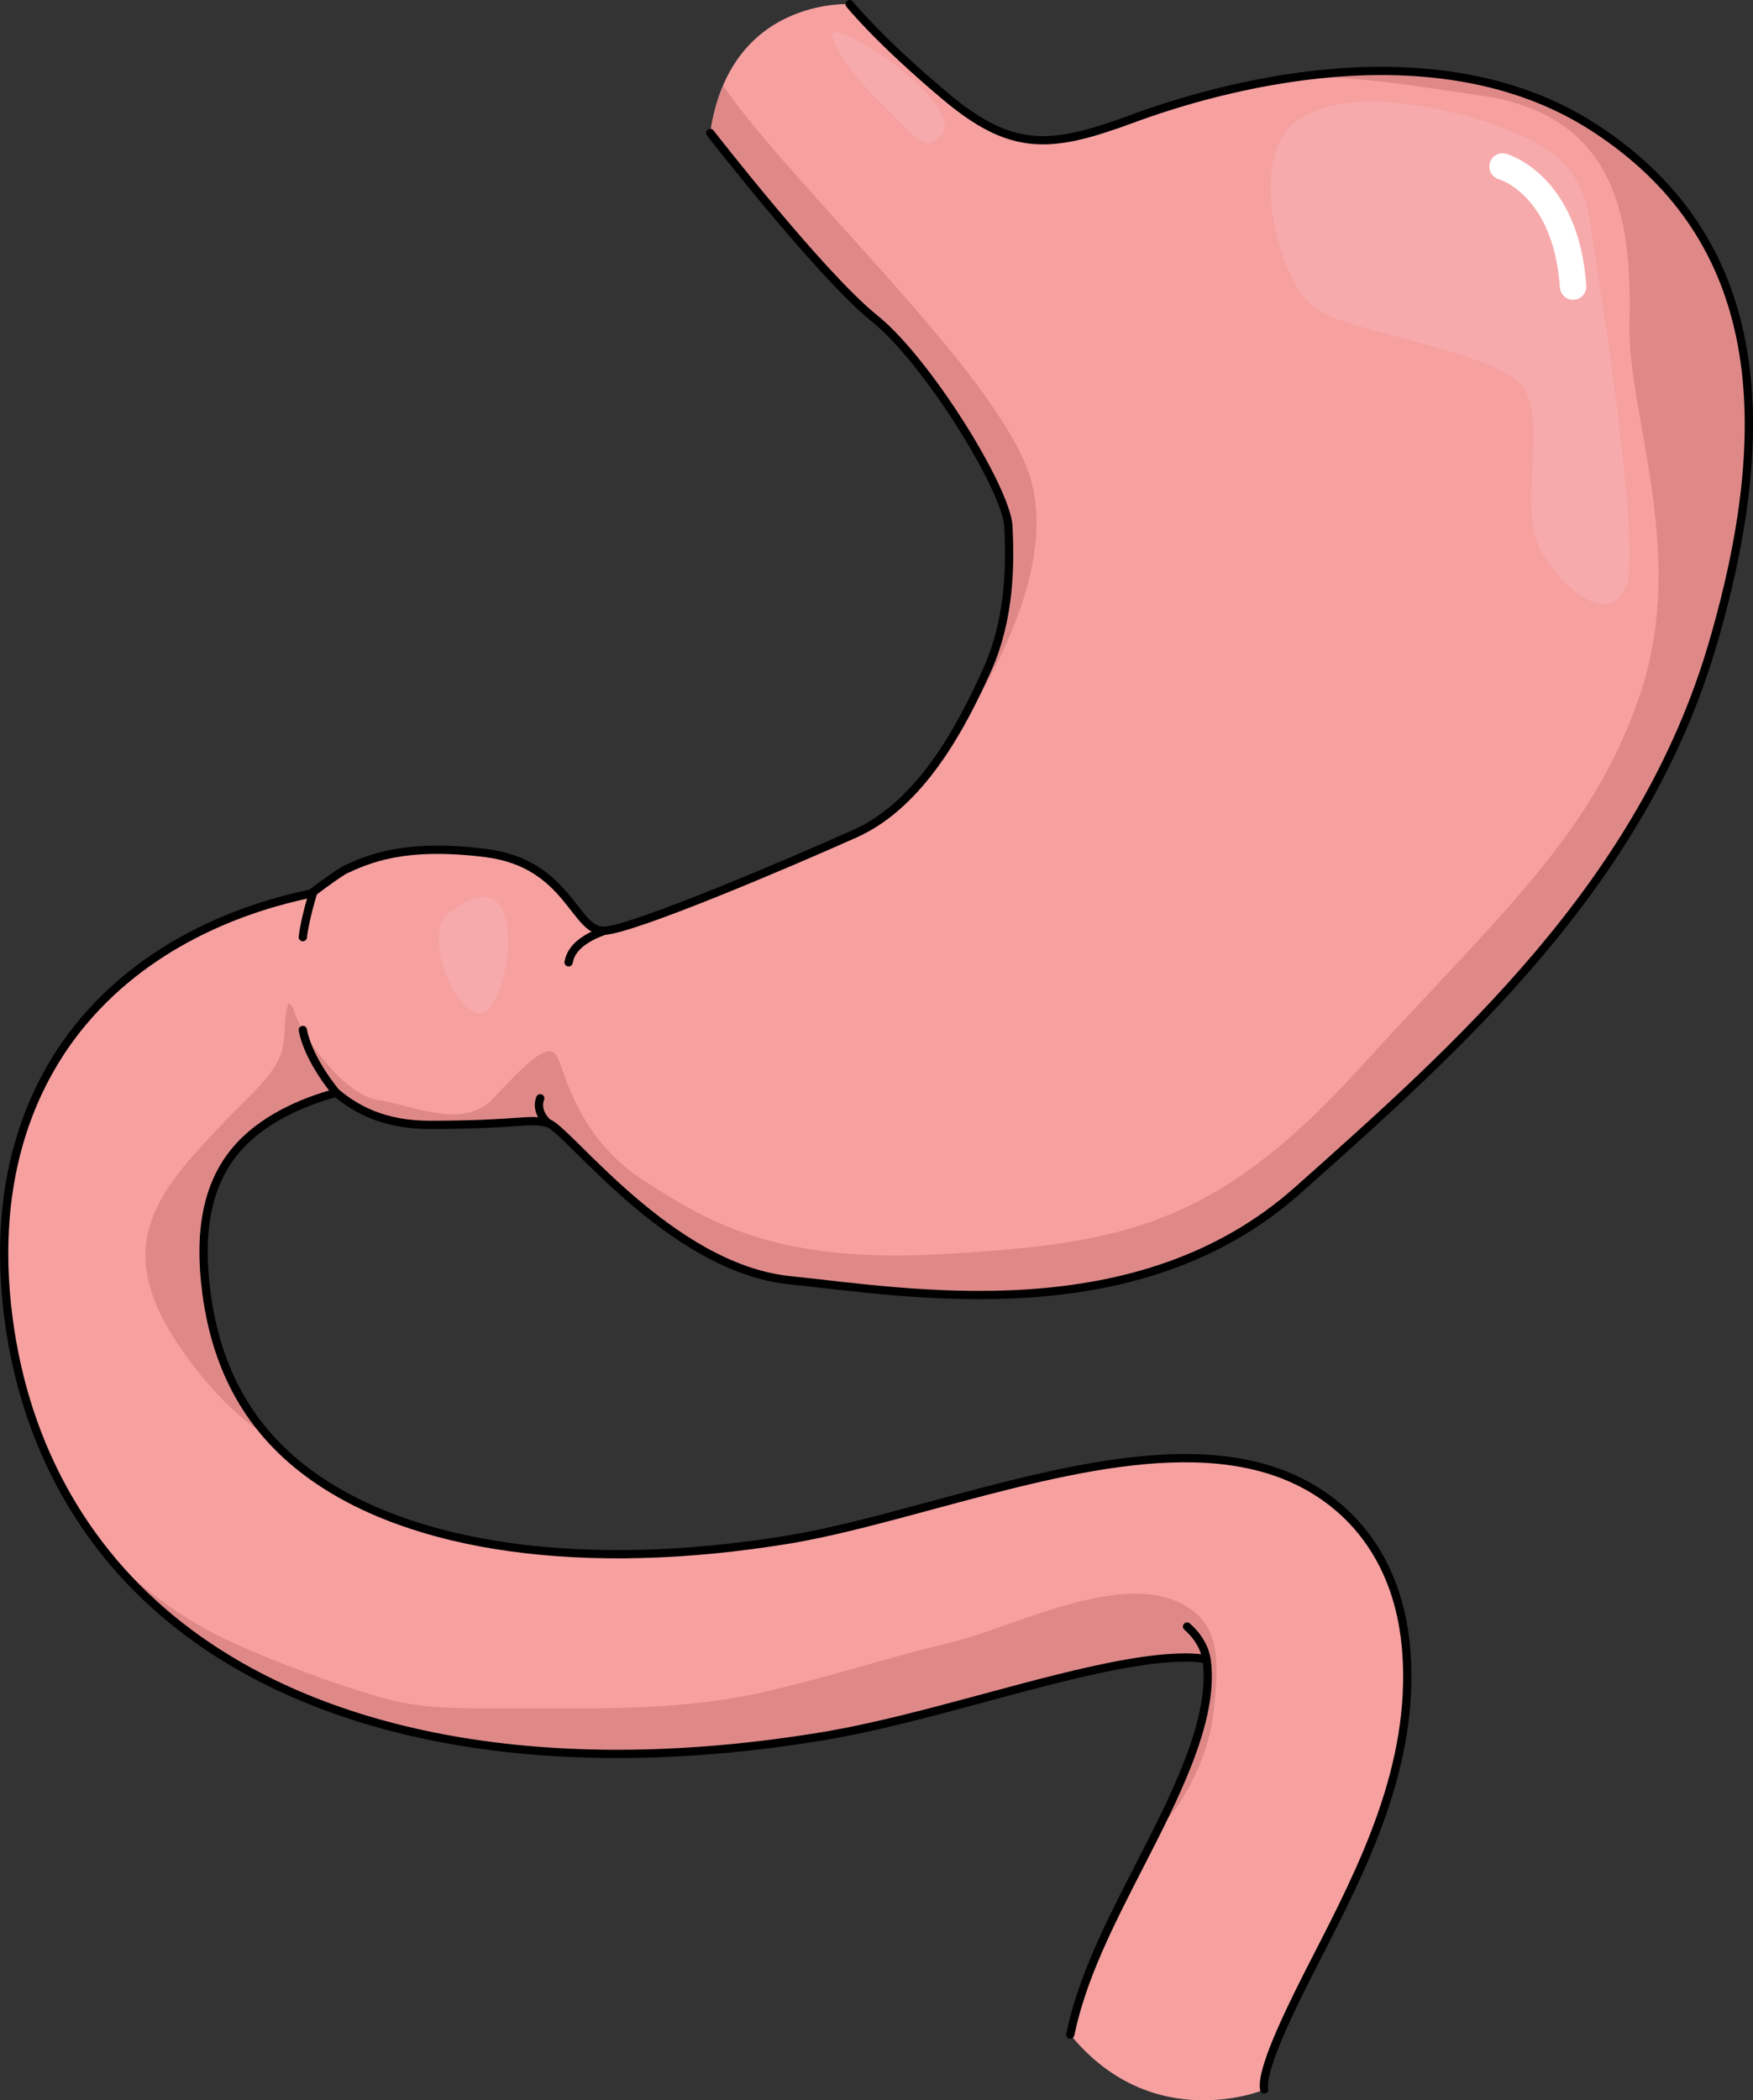
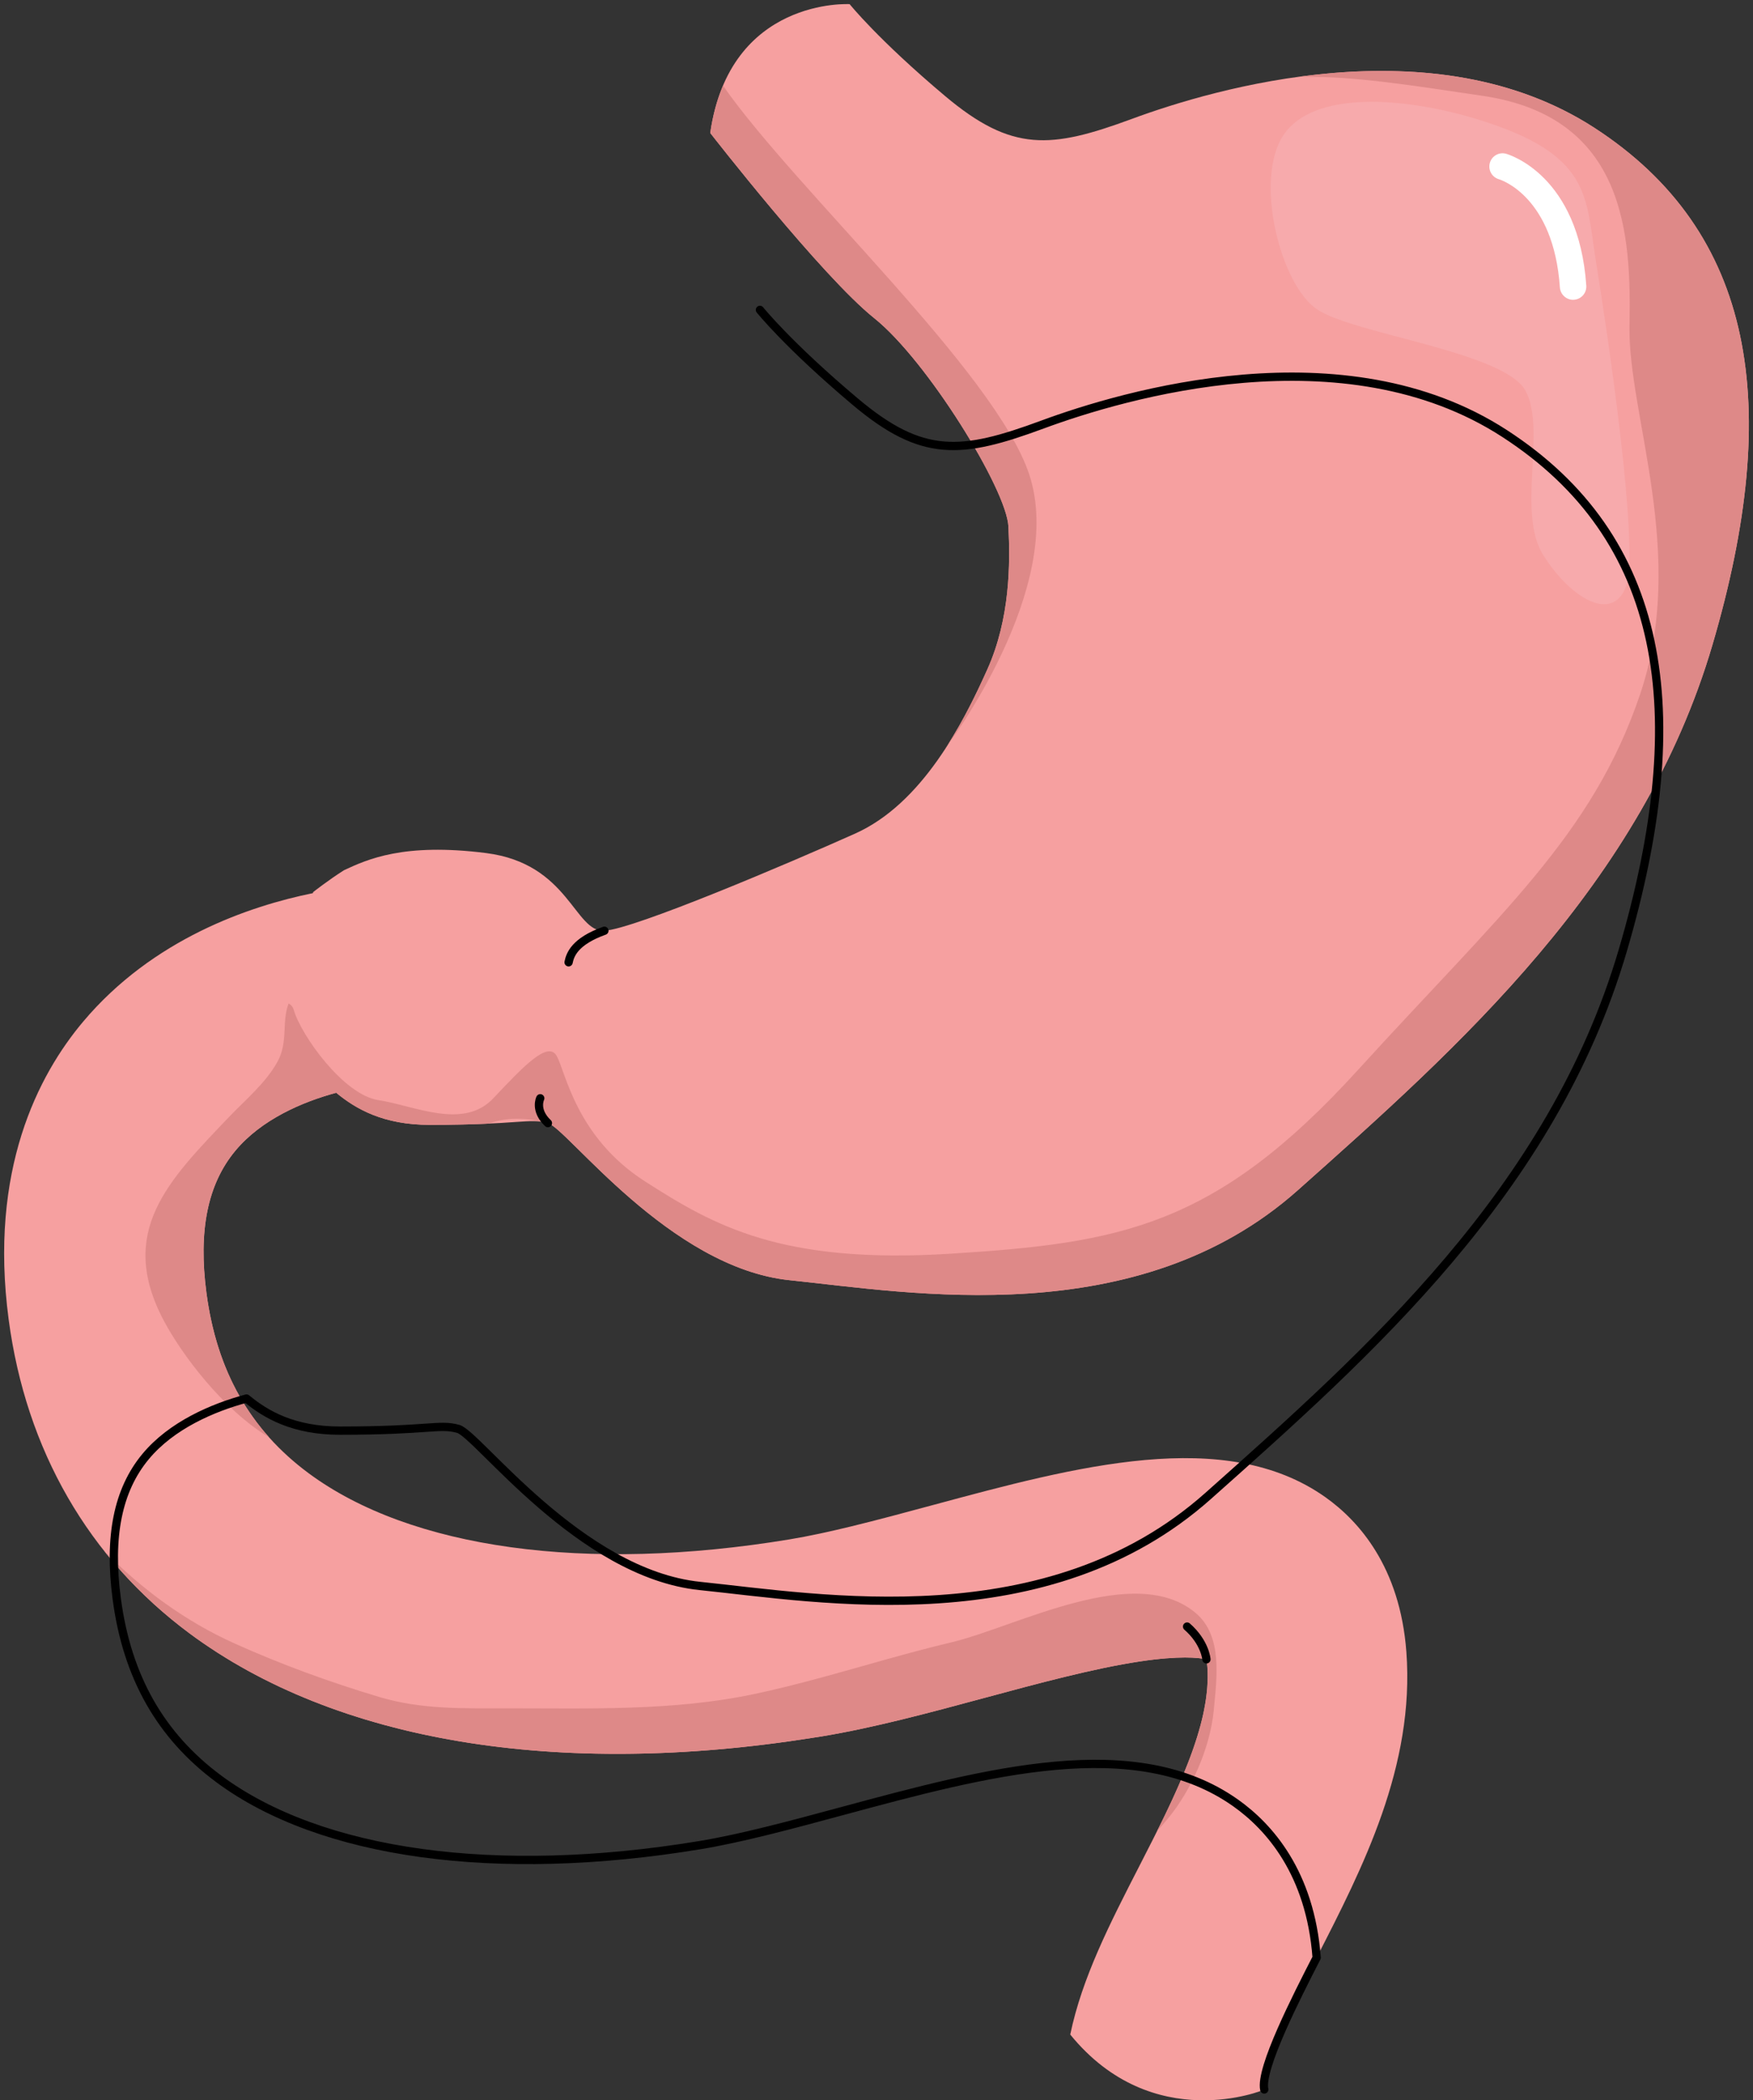
<svg xmlns="http://www.w3.org/2000/svg" version="1.1" id="Layer_1" x="0px" y="0px" width="298.668px" height="357.739px" viewBox="0 0 298.668 357.739" enable-background="new 0 0 298.668 357.739" xml:space="preserve">
  <rect x="0" y="0" width="298.668" height="357.739" fill="#333333" stroke="none" />
  <g>
    <g>
      <path fill="#F6A0A0" d="M271.615,21.751c-27.351-17.743-64.935-6.618-78.757-1.503c-13.833,5.109-20.439,5.709-31.867-3.914    c-11.425-9.616-16.233-15.629-16.233-15.629s-20.437-1.207-23.749,21.945c0,0,18.942,24.349,27.962,31.562    c9.016,7.22,22.545,29.165,22.842,35.481c0.306,6.316,0.306,15.632-3.606,24.349c-4.156,9.279-11.119,22.848-22.539,27.951    c-11.432,5.112-37.581,16.235-42.693,16.536c-5.109,0.299-6.006-11.424-20.143-13.227c-14.125-1.8-20.298,1.104-24.21,2.91    c-2.712,1.718-5.262,3.731-5.262,3.731c-0.019,0.063-0.04,0.122-0.059,0.185c-10.754,2.188-27.254,7.754-39.154,21.907    c-7.646,9.094-16.051,25.271-12.674,50.698c2.953,22.232,13.619,40.73,30.844,53.495c24.857,18.42,62.593,24.698,106.353,17.731    c0.441-0.07,0.878-0.133,1.32-0.206c8.832-1.455,18.418-4.042,27.688-6.545c9.175-2.476,18.661-5.037,26.496-6.216    c6.756-1.016,10.027-0.664,11.373-0.367c0.059,0.313,0.117,0.729,0.157,1.268c0.74,9.9-5.55,22.166-11.633,34.028    c-5.002,9.755-9.728,18.969-11.727,28.617c14.059,17.275,33.118,9.438,33.054,9.352c-0.754-3.576,5.536-15.843,8.927-22.454    c7.846-15.299,16.738-32.639,15.285-52.078c-1.082-14.465-8.105-22.314-13.807-26.354c-17.077-12.093-42.45-5.244-66.986,1.379    c-4.764,1.286-9.377,2.527-13.744,3.589c-3.744,0.91-7.312,1.69-10.611,2.234c-34.657,5.711-64.509,1.593-81.902-11.295    c-9.935-7.362-15.621-17.39-17.383-30.655c-1.411-10.62,0.189-18.542,4.892-24.219c4.441-5.361,11.454-8.358,17.214-9.912    c3.325,2.754,8.026,5.47,15.934,5.47c15.332,0,16.835-1.2,20.139-0.301c3.303,0.901,20.74,24.652,41.184,26.756    c20.441,2.103,59.219,9.02,86.582-15.332c27.351-24.349,58.618-52.004,70.641-92.896    C303.784,68.943,298.978,39.489,271.615,21.751z" />
      <path fill="#DE8988" d="M203.729,274.75c-10.344-8.758-30.62,2.373-41.67,4.991c-7.632,1.809-15.065,4.087-22.606,6.12    c-3.662,0.988-7.347,1.924-11.096,2.71c-13.686,2.872-27.931,2.4-41.941,2.4c-7.524,0-14.594,0.225-21.8-1.931    c-8.418-2.518-16.659-5.523-24.66-9.12c-8.341-3.749-15.744-9.187-22.127-15.665c0.33,0.414,0.67,0.818,1.008,1.226    c0.376,0.453,0.757,0.902,1.144,1.347c0.334,0.384,0.665,0.769,1.007,1.146c0.648,0.715,1.313,1.419,1.99,2.111    c0.299,0.306,0.604,0.605,0.908,0.906c0.594,0.586,1.195,1.165,1.811,1.734c0.211,0.195,0.416,0.395,0.63,0.588    c0.821,0.743,1.663,1.468,2.521,2.18c0.23,0.191,0.461,0.379,0.693,0.567c0.908,0.737,1.829,1.465,2.777,2.168    c0.781,0.579,1.574,1.146,2.381,1.7c0.298,0.204,0.605,0.399,0.907,0.602c0.513,0.343,1.021,0.689,1.544,1.022    c0.41,0.263,0.834,0.514,1.251,0.771c0.425,0.261,0.843,0.527,1.273,0.783c0.465,0.274,0.94,0.538,1.413,0.806    c0.395,0.225,0.783,0.455,1.184,0.675c0.512,0.28,1.036,0.549,1.557,0.822c0.369,0.194,0.734,0.395,1.108,0.584    c0.564,0.287,1.142,0.562,1.715,0.838c0.34,0.164,0.674,0.334,1.017,0.495c0.608,0.285,1.229,0.558,1.846,0.833    c0.32,0.142,0.634,0.289,0.956,0.429c0.653,0.282,1.317,0.552,1.981,0.822c0.295,0.12,0.586,0.246,0.883,0.364    c0.698,0.277,1.407,0.542,2.117,0.807c0.271,0.102,0.539,0.208,0.813,0.307c0.738,0.27,1.487,0.525,2.238,0.78    c0.252,0.086,0.501,0.177,0.755,0.261c0.782,0.26,1.576,0.508,2.372,0.753c0.228,0.07,0.451,0.145,0.681,0.214    c0.827,0.249,1.665,0.486,2.506,0.72c0.203,0.057,0.403,0.117,0.607,0.173c0.869,0.236,1.749,0.461,2.632,0.682    c0.182,0.045,0.359,0.094,0.542,0.138c0.91,0.223,1.83,0.433,2.755,0.638c0.159,0.035,0.316,0.073,0.477,0.108    c0.948,0.206,1.906,0.399,2.87,0.587c0.14,0.027,0.278,0.058,0.419,0.085c0.99,0.189,1.989,0.366,2.994,0.536    c0.116,0.02,0.231,0.041,0.348,0.061c1.027,0.171,2.064,0.33,3.106,0.479c0.099,0.015,0.194,0.03,0.293,0.044    c1.063,0.151,2.137,0.29,3.216,0.42c0.079,0.01,0.157,0.021,0.236,0.029c1.101,0.131,2.21,0.249,3.327,0.356    c0.059,0.006,0.117,0.013,0.176,0.019c1.137,0.108,2.281,0.205,3.435,0.29c0.04,0.003,0.079,0.007,0.119,0.01    c1.165,0.085,2.339,0.158,3.52,0.22c0.03,0.002,0.06,0.004,0.089,0.006c1.197,0.062,2.402,0.111,3.615,0.148    c0.013,0,0.025,0.001,0.037,0.001c11.053,0.338,22.75-0.343,34.941-2.067c0.008-0.002,0.017-0.003,0.025-0.004    c1.338-0.189,2.683-0.392,4.033-0.606c0.014-0.003,0.029-0.005,0.043-0.007c0.441-0.07,0.878-0.133,1.32-0.206    c8.832-1.455,18.418-4.042,27.688-6.545c9.175-2.476,18.661-5.037,26.496-6.216c6.756-1.016,10.027-0.664,11.373-0.367    c0.059,0.313,0.117,0.729,0.157,1.268c0.043,0.574,0.057,1.157,0.054,1.746c-0.001,0.189-0.012,0.381-0.017,0.571    c-0.012,0.407-0.03,0.815-0.062,1.229c-0.017,0.224-0.039,0.449-0.063,0.675c-0.039,0.393-0.087,0.788-0.143,1.186    c-0.032,0.229-0.064,0.459-0.103,0.689c-0.068,0.421-0.148,0.845-0.233,1.271c-0.041,0.207-0.078,0.411-0.123,0.619    c-0.133,0.613-0.279,1.229-0.444,1.853c-0.023,0.093-0.053,0.186-0.077,0.278c-0.151,0.56-0.313,1.122-0.488,1.688    c-0.077,0.252-0.163,0.508-0.245,0.762c-0.129,0.398-0.26,0.799-0.398,1.2c-0.1,0.289-0.203,0.579-0.309,0.87    c-0.134,0.372-0.272,0.746-0.415,1.121c-0.114,0.302-0.229,0.604-0.348,0.907c-0.146,0.371-0.298,0.745-0.45,1.118    c-0.124,0.303-0.245,0.604-0.372,0.907c-0.172,0.408-0.351,0.817-0.528,1.227c-0.255,0.585-0.516,1.172-0.783,1.761    c-0.136,0.299-0.269,0.598-0.407,0.896c-0.189,0.41-0.384,0.82-0.578,1.231c-0.121,0.256-0.241,0.513-0.364,0.769    c-0.207,0.434-0.416,0.867-0.628,1.301c-0.106,0.219-0.214,0.438-0.322,0.658c-0.232,0.473-0.465,0.945-0.701,1.42    c-0.013,0.024-0.024,0.049-0.037,0.074c0.612-0.709,1.231-1.413,1.829-2.134c4.012-4.836,7.23-12.084,7.84-18.464    C207.328,285.672,208.316,278.634,203.729,274.75z" />
      <path fill="none" stroke="#000000" stroke-width="1.41" stroke-linecap="round" stroke-linejoin="round" stroke-miterlimit="10" d="    M205.547,282.627c0,0-0.212-2.883-3.296-5.581" />
      <path fill="#DE8988" d="M148.971,54.212c9.016,7.22,22.545,29.165,22.842,35.481c0.306,6.316,0.306,15.632-3.606,24.349    c-1.741,3.888-3.983,8.525-6.831,12.98h0.001c0,0,20.391-26.976,13.966-46.25c-5.802-17.405-39.828-48.485-52.157-66.179    c-0.971,2.292-1.731,4.948-2.176,8.057C121.009,22.65,139.951,46.999,148.971,54.212z" />
      <path fill="#DE8988" d="M271.615,21.751c-0.917-0.595-1.847-1.151-2.786-1.683c-0.315-0.18-0.638-0.341-0.956-0.513    c-0.628-0.339-1.258-0.675-1.895-0.987c-0.379-0.187-0.763-0.358-1.145-0.536c-0.587-0.271-1.175-0.538-1.768-0.789    c-0.402-0.17-0.807-0.331-1.211-0.491c-0.587-0.232-1.176-0.456-1.767-0.669c-0.404-0.145-0.81-0.288-1.216-0.424    c-0.61-0.205-1.225-0.397-1.84-0.582c-0.386-0.116-0.771-0.235-1.159-0.345c-0.674-0.189-1.351-0.359-2.028-0.526    c-0.33-0.081-0.658-0.169-0.989-0.245c-0.903-0.207-1.81-0.394-2.718-0.563c-0.104-0.02-0.205-0.044-0.308-0.063    c-1.051-0.191-2.104-0.358-3.157-0.503c-0.112-0.016-0.226-0.026-0.338-0.041c-0.924-0.123-1.848-0.231-2.771-0.319    c-0.231-0.021-0.462-0.038-0.692-0.058c-0.815-0.071-1.631-0.134-2.444-0.181c-0.244-0.014-0.487-0.024-0.731-0.036    c-0.819-0.039-1.638-0.069-2.454-0.086c-0.209-0.005-0.418-0.008-0.626-0.011c-0.885-0.012-1.766-0.013-2.643,0.001    c-0.128,0.002-0.256,0.003-0.384,0.005c-4.192,0.081-8.301,0.435-12.23,0.968c9.376-0.106,18.146,1.309,31.317,3.26    c24.352,3.617,25.248,23.744,24.951,39.084c-0.299,15.332,9.928,38.773,1.811,62.826c-8.123,24.053-23.756,37.278-48.104,64.029    c-24.35,26.758-40.58,29.462-69.439,31.269c-28.854,1.8-40.282-4.813-52.006-12.323c-11.723-7.519-13.524-18.642-15.03-21.345    c-1.505-2.703-5.708,1.8-10.828,7.209c-5.107,5.417-13.525,1.204-19.536,0.303c-6.001-0.898-13.228-11.123-14.428-15.33    c-0.143-0.504-0.42-0.896-0.896-1.126c-1.219,3.129-0.012,6.562-1.931,9.976c-2.063,3.672-5.476,6.463-8.344,9.472    c-10.191,10.694-18.998,19.42-11.007,34.528c3.078,5.82,10.132,15.217,17.926,19.879c-5.822-6.531-9.324-14.626-10.64-24.526    c-1.411-10.62,0.189-18.542,4.892-24.219c4.441-5.361,11.454-8.358,17.214-9.912c3.325,2.754,8.026,5.47,15.934,5.47    c4.313,0,7.53-0.095,10.003-0.212c2.695-0.96,5.869-1.128,9.533-0.233c0.196,0.04,0.396,0.089,0.603,0.145    c3.303,0.901,20.74,24.652,41.184,26.756c20.441,2.102,59.219,9.02,86.582-15.332c27.35-24.349,58.618-52.004,70.641-92.896    C303.784,68.943,298.978,39.489,271.615,21.751z" />
      <path fill="#F7AAAC" d="M251.478,20.248c-12.424-3.767-27.659-4.813-32.768,2.703c-5.107,7.519-0.604,25.551,5.709,29.758    c6.32,4.213,31.871,7.22,35.482,13.828c3.598,6.617-1.508,20.749,3.002,27.962c4.502,7.214,11.719,11.729,14.125,5.407    c2.411-6.311-3.305-44.185-5.109-55.314C270.112,33.463,271.316,26.256,251.478,20.248z" />
      <path fill="#FFFFFF" d="M268.013,51.063c-1.171,0-2.164-0.914-2.246-2.102c-1.067-15.47-10.016-18.316-10.398-18.433    c-1.191-0.352-1.873-1.597-1.535-2.786c0.344-1.189,1.569-1.883,2.761-1.554c0.499,0.144,12.37,3.652,13.669,22.458    c0.085,1.25-0.849,2.323-2.095,2.406C268.118,51.063,268.065,51.063,268.013,51.063z" />
-       <path fill="#F7AAAC" d="M76.29,155.738c-4.759,3.855,2.563,20.117,6.845,16.262C87.413,168.151,89.981,144.605,76.29,155.738z" />
-       <path fill="#F7AAAC" d="M142.628,5.508c-2.668-0.622,1.709,6.558,7.279,11.838c5.557,5.287,7.743,9.521,10.699,5.287    C163.559,18.382,148.194,6.795,142.628,5.508z" />
      <g>
        <path fill="none" stroke="#000000" stroke-width="1.41" stroke-linecap="round" stroke-linejoin="round" stroke-miterlimit="10" d="     M102.974,158.529c-5.077,1.813-5.841,4.104-6.1,5.376" />
        <path fill="none" stroke="#000000" stroke-width="1.41" stroke-linecap="round" stroke-linejoin="round" stroke-miterlimit="10" d="     M93.35,191.296c-2.323-2.192-1.305-4.23-1.305-4.23" />
      </g>
-       <path fill="none" stroke="#000000" stroke-width="1.41" stroke-linecap="round" stroke-linejoin="round" stroke-miterlimit="10" d="    M121.009,22.65c0,0,18.942,24.349,27.962,31.562c9.016,7.22,22.545,29.165,22.842,35.481c0.306,6.316,0.306,15.632-3.606,24.349    c-4.156,9.279-11.119,22.848-22.539,27.951c-11.432,5.112-37.581,16.235-42.693,16.536c-5.109,0.299-6.006-11.424-20.143-13.226    c-14.125-1.8-20.298,1.104-24.21,2.91c-2.712,1.718-5.262,3.731-5.262,3.731c-0.018,0.063-0.04,0.122-0.059,0.185    c-10.754,2.188-27.254,7.754-39.154,21.907c-7.646,9.094-16.051,25.27-12.674,50.698c2.953,22.232,13.619,40.73,30.844,53.495    c25.108,18.605,63.35,24.832,107.673,17.525c8.832-1.455,18.418-4.042,27.689-6.545c9.175-2.476,18.661-5.037,26.496-6.216    c6.756-1.016,10.027-0.664,11.373-0.367c0.059,0.314,0.117,0.729,0.157,1.268c0.74,9.9-5.55,22.166-11.633,34.028    c-5.002,9.755-9.727,18.969-11.726,28.617" />
-       <path fill="none" stroke="#000000" stroke-width="1.41" stroke-linecap="round" stroke-linejoin="round" stroke-miterlimit="10" d="    M215.398,355.891c-0.754-3.576,5.536-15.843,8.927-22.454c7.846-15.299,16.738-32.639,15.285-52.078    c-1.082-14.465-8.105-22.314-13.807-26.353c-17.077-12.093-42.45-5.244-66.986,1.379c-8.85,2.389-17.208,4.646-24.355,5.823    c-34.657,5.711-64.509,1.593-81.902-11.295c-9.935-7.362-15.621-17.39-17.383-30.655c-1.411-10.62,0.189-18.542,4.892-24.219    c4.441-5.361,11.454-8.358,17.214-9.912c3.325,2.754,8.026,5.47,15.934,5.47c15.332,0,16.835-1.2,20.139-0.301    c3.303,0.901,20.74,24.652,41.184,26.756c20.441,2.102,59.219,9.02,86.582-15.332c27.35-24.349,58.618-52.004,70.641-92.896    c12.023-40.881,7.217-70.335-20.146-88.073c-27.351-17.743-64.935-6.618-78.757-1.503c-13.833,5.109-20.439,5.709-31.867-3.914    c-11.425-9.616-16.233-15.629-16.233-15.629" />
-       <path fill="none" stroke="#000000" stroke-width="1.41" stroke-linecap="round" stroke-linejoin="round" stroke-miterlimit="10" d="    M57.282,186.127c0,0-4.714-5.495-5.686-10.691" />
-       <path fill="none" stroke="#000000" stroke-width="1.41" stroke-linecap="round" stroke-linejoin="round" stroke-miterlimit="10" d="    M53.359,151.944c0,0-1.455,4.753-1.763,7.674" />
+       <path fill="none" stroke="#000000" stroke-width="1.41" stroke-linecap="round" stroke-linejoin="round" stroke-miterlimit="10" d="    M215.398,355.891c-0.754-3.576,5.536-15.843,8.927-22.454c-1.082-14.465-8.105-22.314-13.807-26.353c-17.077-12.093-42.45-5.244-66.986,1.379c-8.85,2.389-17.208,4.646-24.355,5.823    c-34.657,5.711-64.509,1.593-81.902-11.295c-9.935-7.362-15.621-17.39-17.383-30.655c-1.411-10.62,0.189-18.542,4.892-24.219    c4.441-5.361,11.454-8.358,17.214-9.912c3.325,2.754,8.026,5.47,15.934,5.47c15.332,0,16.835-1.2,20.139-0.301    c3.303,0.901,20.74,24.652,41.184,26.756c20.441,2.102,59.219,9.02,86.582-15.332c27.35-24.349,58.618-52.004,70.641-92.896    c12.023-40.881,7.217-70.335-20.146-88.073c-27.351-17.743-64.935-6.618-78.757-1.503c-13.833,5.109-20.439,5.709-31.867-3.914    c-11.425-9.616-16.233-15.629-16.233-15.629" />
    </g>
  </g>
</svg>